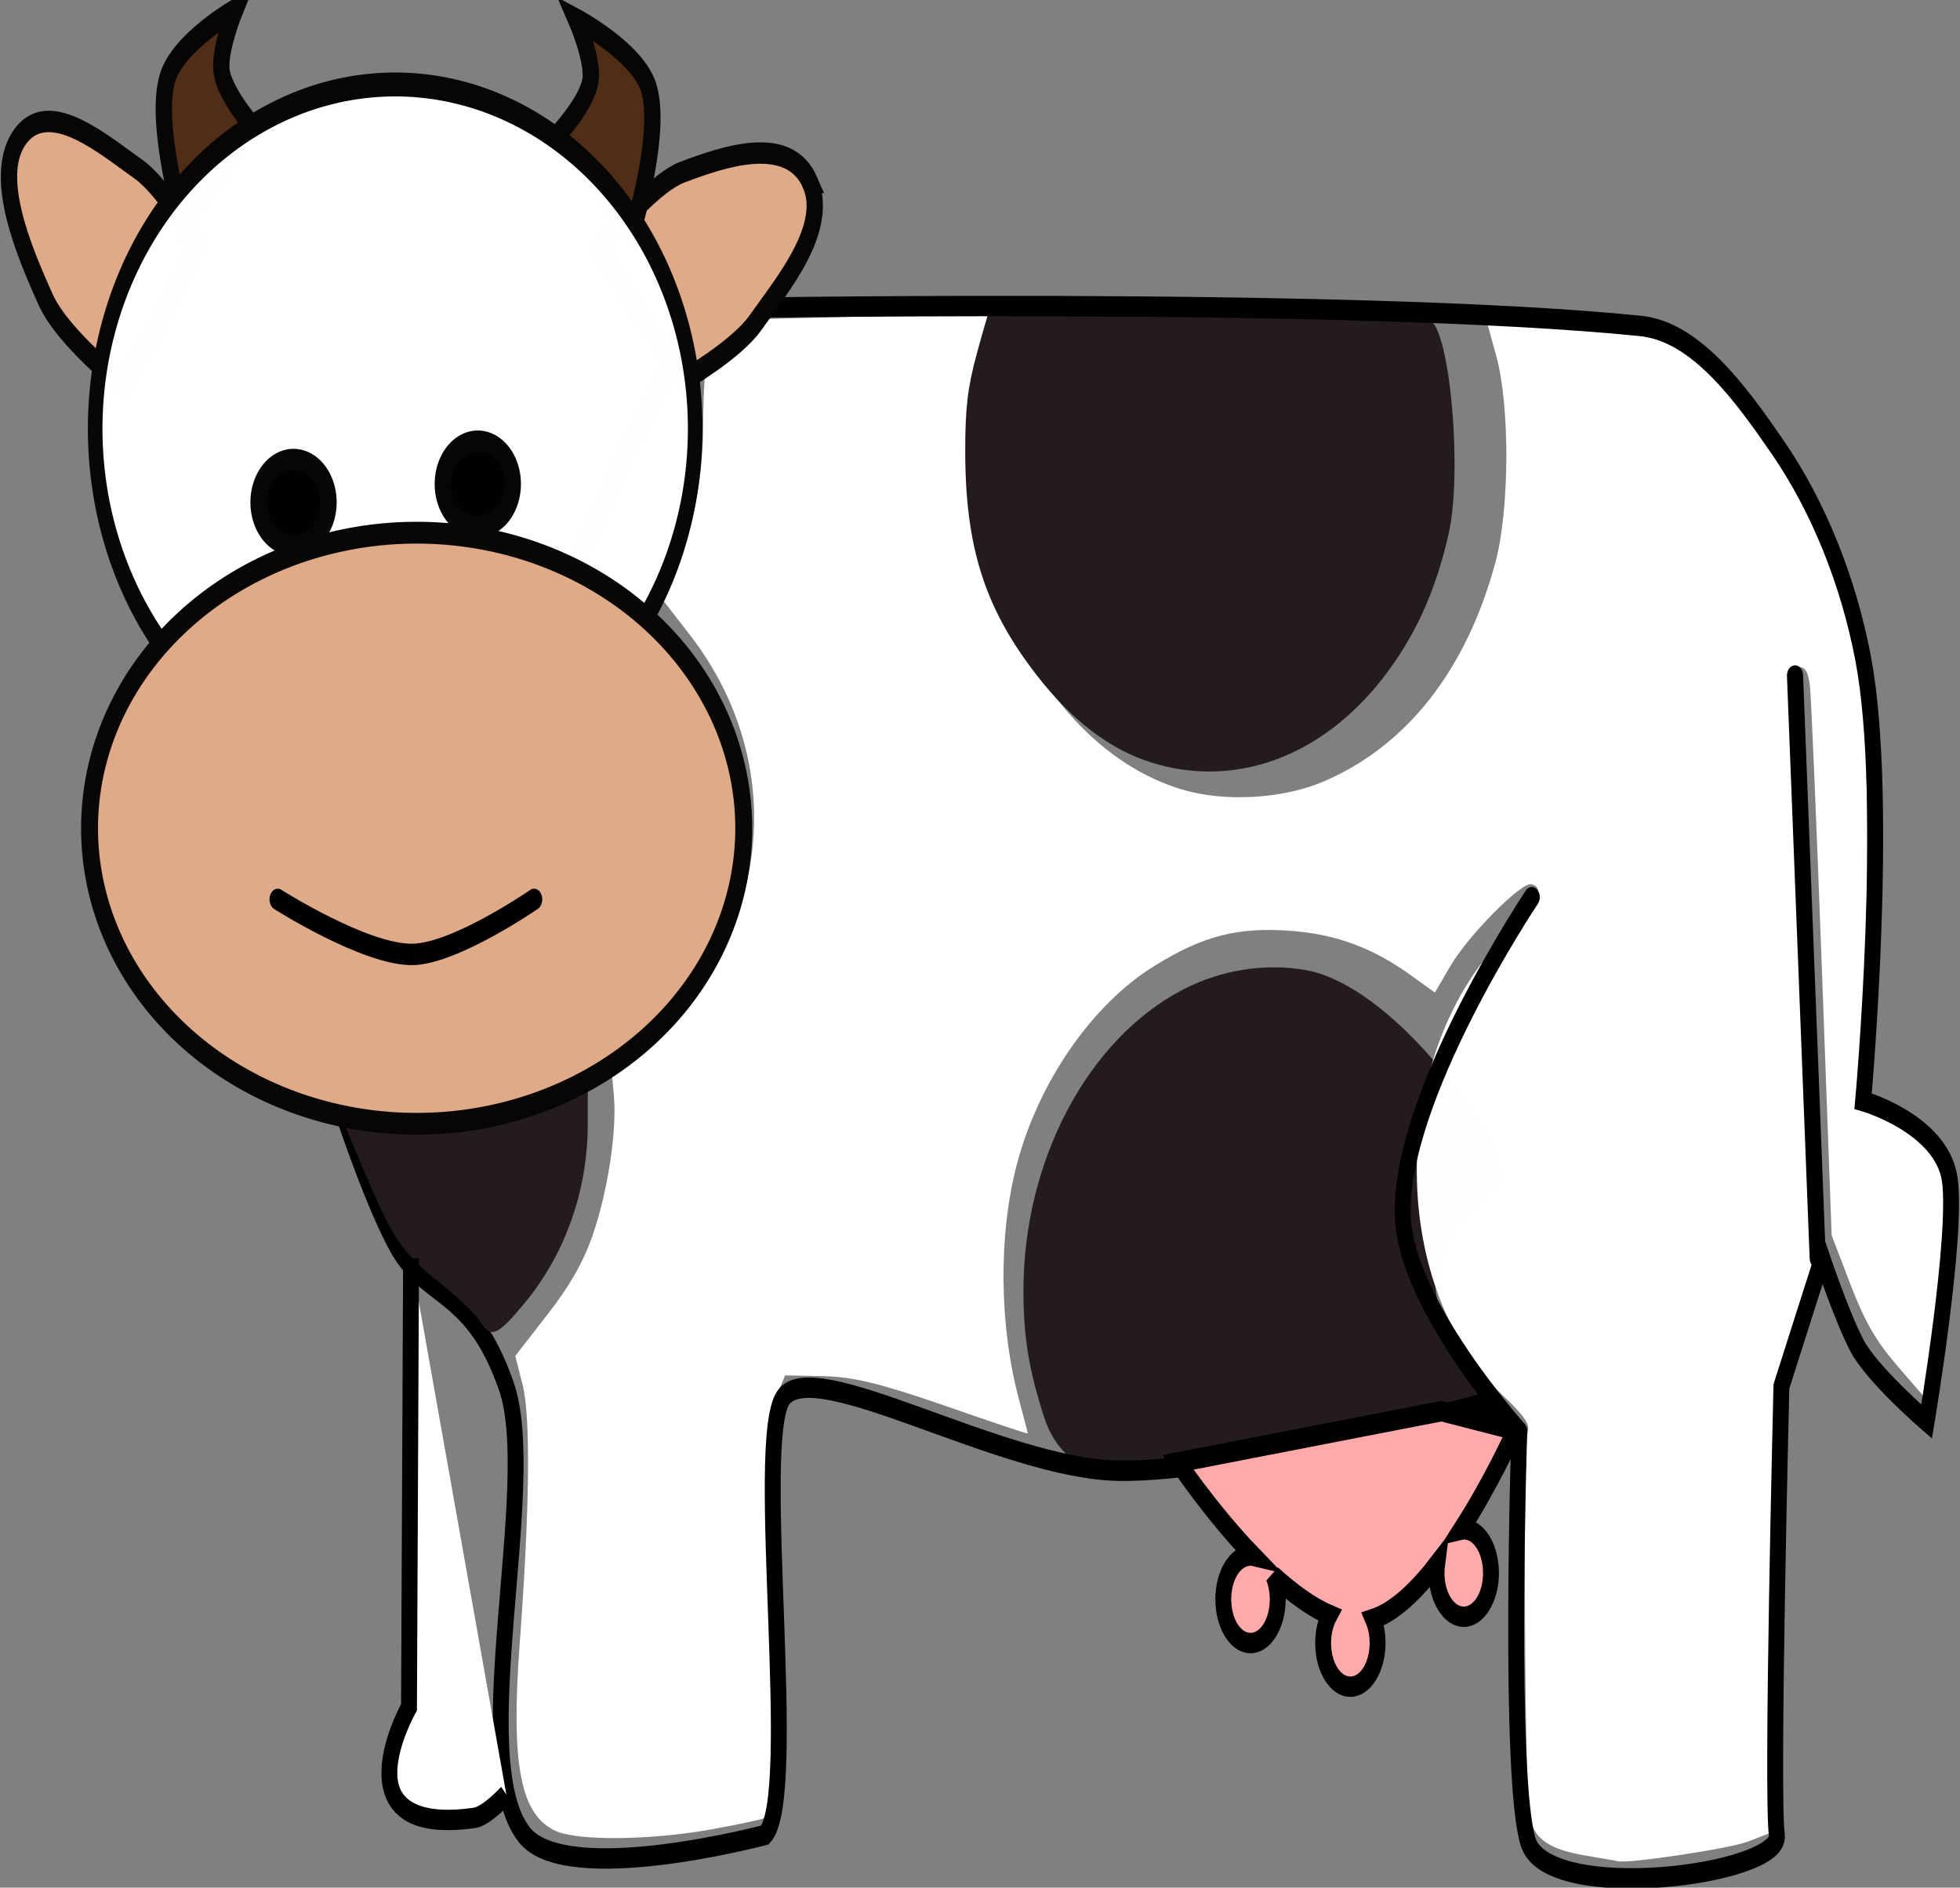
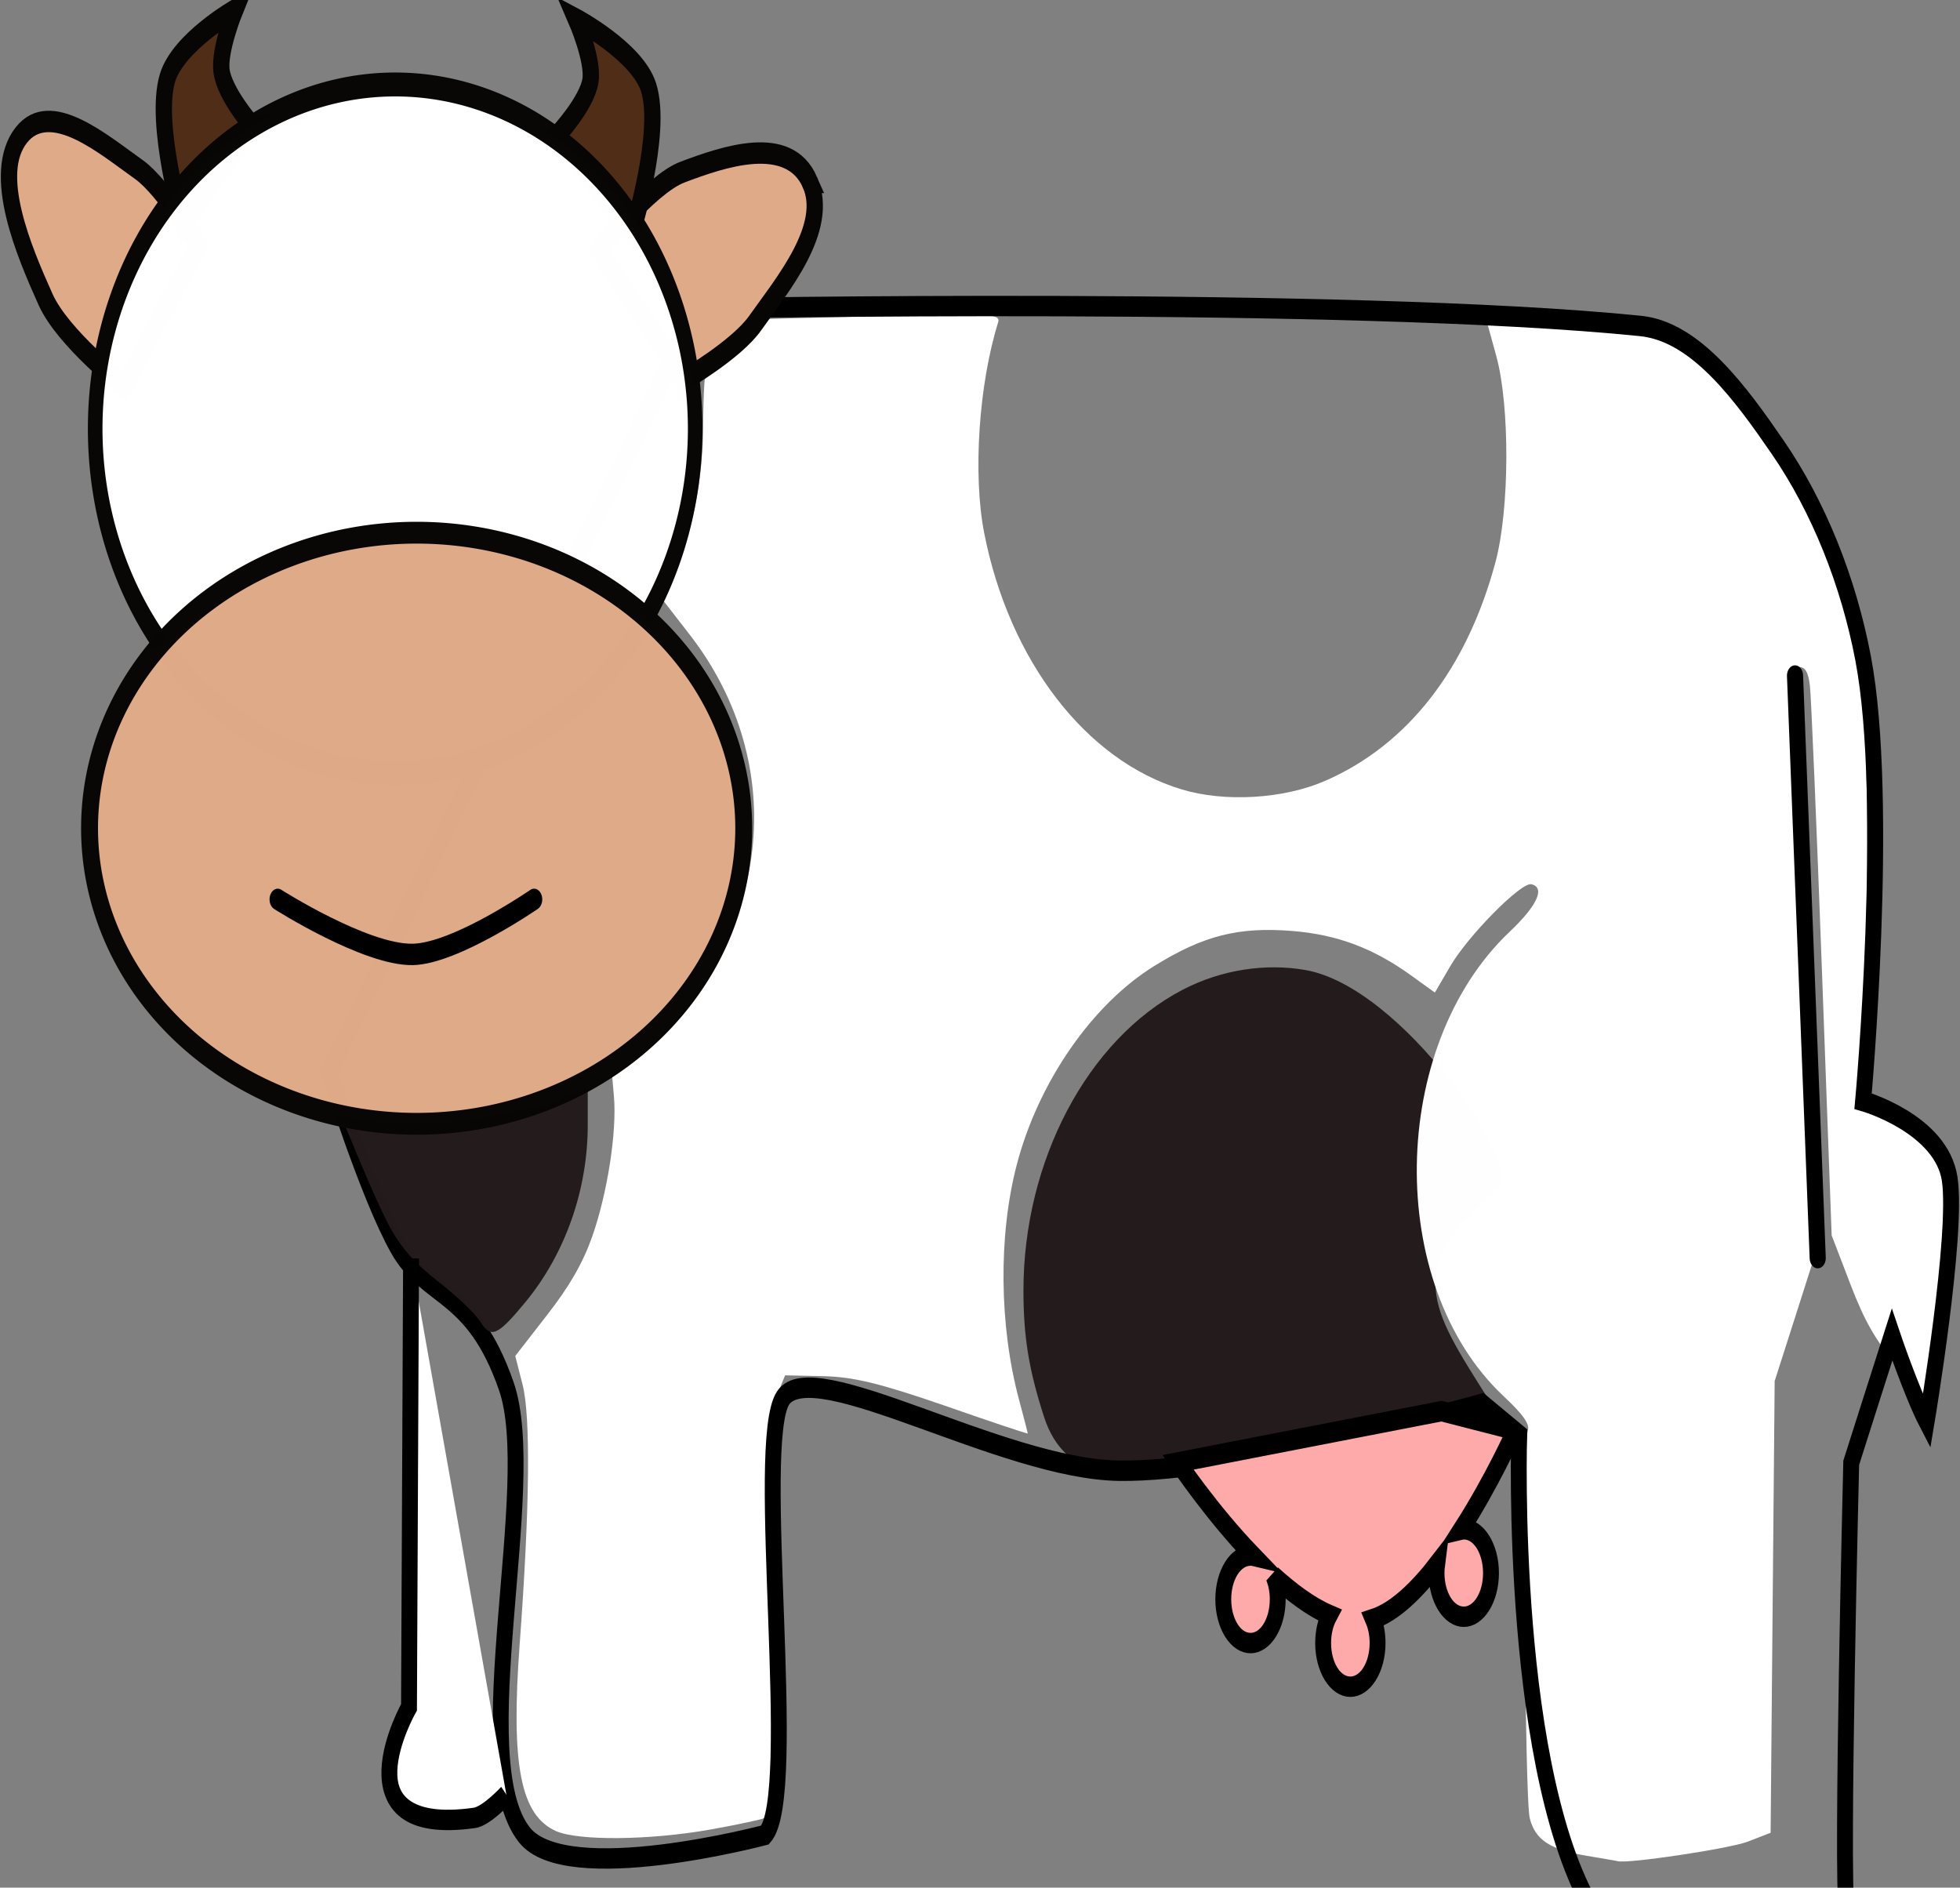
<svg xmlns="http://www.w3.org/2000/svg" viewBox="0 0 586.22 564.54" version="1.0">
  <rect x="0" y="0" width="586.22" height="564.54" fill="#808080" stroke="none" />
  <path d="M325.176 438.421c-3.752-.793-9.778-5.003-12.865-14.522-4.583-14.157-6.193-23.981-6.207-37.833-.047-38.809 19.162-75.176 47.514-90.004 11.773-6.163 25.022-7.994 36.681-5.98 29.097 4.942 65.19 58.701 57.6 65.17-28.196 24.102-20.104 35.696-3.032 62.728 2.496 3.966-7.437 2.074-8.158 1.83-10.173-3.539 13.383 4.943 11.082 5.004-2.3 0-38.009-.244-59.652 4.21-37.888 7.689-48.07 12.57-55.293 10.984-5.124.915-3.618 4.21-7.67-1.587z" opacity=".996" fill="#241c1c" />
  <path d="M474.662 555.03c-10.993-1.83-15.482-4.759-17.121-11.227-1.525-5.98-2.066-111.91-.593-115.938.695-1.892-1.372-4.82-7.366-10.435-35.271-33.255-34.249-104.527 1.99-138.82 8.193-7.75 10.675-13.18 6.446-14.157-3.017-.732-18.985 15.438-24.267 24.53l-4.593 7.872-7.023-5.065c-11.303-8.176-22.124-12.265-35.602-13.363-16.051-1.282-26.532 1.342-41.136 10.373-18.692 11.472-34.862 34.843-41.311 59.617-5.5 21.113-5.238 48.023.679 70.112 1.453 5.43 2.64 10.007 2.64 10.19s-11.14-3.539-24.761-8.299c-19.476-6.712-27.226-8.603-36.297-8.847l-11.53-.245-2.489 6.102c-2.308 5.614-2.436 9.947-1.747 58.397.646 45.093.038 65.291-2.038 67.915-.285.305-7.508 1.891-16.06 3.417-18.142 3.234-39.436 3.417-46.142.488-10.652-4.698-13.587-19.77-10.913-55.894 3.02-40.884 3.32-67.976.86-77.679l-2.18-8.542 9.526-12.265c6.682-8.543 10.704-15.56 13.483-23.432 4.559-12.936 7.427-31.425 6.5-41.982l-.64-7.261 9.46-7.81c38.172-31.548 44.09-83.964 13.867-122.95l-8.159-10.52 3.049-6.913c6.088-13.821 9.037-28.588 9.118-45.698.043-8.867.49-16.122.993-16.128.498-.006 4.877-3.43 9.72-7.603l8.815-7.597 34.786-.885c31.652-.805 34.71-.634 33.908 1.928-5.794 18.508-7.589 45.546-4.174 62.967 7.494 38.235 30.474 68.092 59.049 76.696 12.832 3.905 30.474 2.868 42.822-2.502 24.751-10.74 42.453-33.439 51.056-65.474 4.224-15.737 4.346-46.662.242-61.606l-2.794-10.172 17.834 1.196c35.31 2.367 39.992 3.917 52.235 17.348 22.595 24.78 37.436 57.365 42.237 92.714 1.814 13.363 1.867 71.942.086 96.472-1.862 25.75-1.805 27.947.764 27.947 1.197 0 6.084 2.38 10.857 5.31 11.867 7.26 13.401 11.288 12.176 32.096-.513 8.665-1.976 23.065-3.253 31.974l-2.318 16.232-8.163-9.459c-6.212-7.261-9.503-12.997-13.763-24.102l-5.594-14.584-2.911-79.326c-1.605-43.63-3.215-81.89-3.586-85.001-.498-4.15-1.377-5.669-3.329-5.669-3.29 0-3.353-8.592.722 93.904l3.358 84.33-5.652 17.695-5.646 17.635-.608 67.55-.603 67.548-6.948 2.685c-5.504 2.075-35.88 6.651-38.834 5.797-.373-.122-4.484-.793-9.136-1.586h.002z" opacity=".996" fill="#fff" />
-   <path d="M344.467 228.085c-12.443-3.905-23.807-12.509-34.416-26.177-15.582-20.094-21.361-38.272-21.361-67.208-.005-12.65.731-18.836 3.419-28.764 1.88-6.957 3.614-12.87 3.851-13.132.95-1.074 130.64 2.02 132.06 3.149 5.914 4.698 9.305 45.795 5.258 63.692-3.91 17.293-10.092 30.834-19.734 43.24-18.334 23.492-44.145 32.95-69.074 25.2h-.005z" opacity=".996" fill="#241c1c" />
-   <path d="M-514.29 823.79s411.27-5.97 594.29 8.57c34.83 2.77 63.17 33.31 86.29 59.51 25.69 29.1 44.49 65.63 53.71 103.35 17.18 70.28 0 217.18 0 217.18s49.3 11 54.54 38.2c5.24 27.1-14.54 118.9-14.54 118.9s-34.43-23.1-43.96-37.4c-9.52-14.3-21.76-42.6-21.76-42.6l-11.65 28.4-14.06 34.4s-6.41 200.5-2.86 220-143.88 34.2-156.54 3.5C-3.489 1545.1 3.454 1376 3.454 1376l-23.464-15.2s-154.38 33.7-228.6 32.8-192.74-57.5-211.4-35.7c-18.66 21.9 10.73 195.4-11.43 214.3 0 0-125.01 25.9-151.43 0-37.6-36.8 10.1-171.7-11.43-220s-50.1-42.7-68.67-68.5c-18.58-25.7-42.76-85.7-42.76-85.7l231.44-374.21z" stroke="#000" stroke-width="10" fill="none" transform="matrix(.475 0 0 .61 452.734 -410.245)" />
+   <path d="M-514.29 823.79s411.27-5.97 594.29 8.57c34.83 2.77 63.17 33.31 86.29 59.51 25.69 29.1 44.49 65.63 53.71 103.35 17.18 70.28 0 217.18 0 217.18s49.3 11 54.54 38.2c5.24 27.1-14.54 118.9-14.54 118.9c-9.52-14.3-21.76-42.6-21.76-42.6l-11.65 28.4-14.06 34.4s-6.41 200.5-2.86 220-143.88 34.2-156.54 3.5C-3.489 1545.1 3.454 1376 3.454 1376l-23.464-15.2s-154.38 33.7-228.6 32.8-192.74-57.5-211.4-35.7c-18.66 21.9 10.73 195.4-11.43 214.3 0 0-125.01 25.9-151.43 0-37.6-36.8 10.1-171.7-11.43-220s-50.1-42.7-68.67-68.5c-18.58-25.7-42.76-85.7-42.76-85.7l231.44-374.21z" stroke="#000" stroke-width="10" fill="none" transform="matrix(.475 0 0 .61 452.734 -410.245)" />
  <path d="M143.646 395.28c-1.463-2.38-7.138-7.75-12.604-12.02-7.095-5.493-11.327-10.374-14.765-16.903-4.545-8.604-11.687-26.544-12.4-28.07-3.685-7.81 3.79-6.529 9.921-6.04 13.397 1.037 37.698 3.234 51.907-2.563l10.087-4.089v10.862c0 19.404-6.73 38.504-18.64 52.965-8.363 10.13-10.334 10.984-13.506 5.858z" opacity=".996" fill="#241c1c" />
  <path d="M317.14 563.79c-18.7 18.18 1.66 54.34 14.88 76.82 10.59 18.01 47.98 40.32 47.98 40.32l45.71-65.71s-21.59-27.3-36.49-35.34c-21.67-11.68-54.43-33.25-72.08-16.09zM800.54 585.87c-12.92-22.66-53.03-11.99-78.1-4.81-20.09 5.75-51.04 36.37-51.04 36.37l52.19 60.7s31.83-14.08 43.34-26.5c16.73-18.06 45.81-44.38 33.61-65.76z" stroke="#080505" stroke-width="10" fill="#deaa87" transform="matrix(.488 0 0 .64 -148.394 -320.417)" />
  <path d="M458.8 559.51s-17.06-14.94-18.93-25.65c-1.71-9.82 8.27-28.64 8.27-28.64s-34.8 15.1-41.42 31.88c-8.35 21.14 9.43 68.12 9.43 68.12l42.65-45.71zM645.71 563.79S664 548.85 666 538.14c1.83-9.82-8.86-28.64-8.86-28.64s37.3 15.1 44.4 31.88c8.94 21.14-10.12 68.12-10.12 68.12l-45.71-45.71z" stroke="#080505" stroke-width="10" fill="#502d16" transform="matrix(.488 0 0 .64 -148.394 -320.417)" />
  <path d="M-585.71 1053.8a152.86 107.14 0 11-305.72 0 152.86 107.14 0 11305.72 0z" transform="matrix(.587 0 0 .961 551.738 -884.477)" opacity=".996" stroke="#080505" stroke-width="7.442" fill="#fff" />
  <path d="M-585.71 1053.8a152.86 107.14 0 11-305.72 0 152.86 107.14 0 11305.72 0z" transform="matrix(.64 0 0 .825 597.3 -621.68)" opacity=".996" stroke="#080505" stroke-width="7.907" fill="#deaa87" />
-   <path d="M934.29 1052.4a21.429 20 0 11-42.86 0 21.429 20 0 1142.86 0z" transform="matrix(.488 0 0 .64 -357.682 -523.302)" opacity=".996" stroke="#080505" stroke-width="10" />
-   <path d="M934.29 1052.4a21.429 20 0 11-42.86 0 21.429 20 0 1142.86 0z" transform="matrix(.488 0 0 .64 -302.568 -528.785)" opacity=".996" stroke="#080505" stroke-width="10" />
  <path d="M474.29 920.93s53.94 26.19 82.85 25.72c26.2-.43 74.29-25.72 74.29-25.72" stroke-linejoin="round" stroke="#000" stroke-width="10" stroke-linecap="round" fill="none" transform="matrix(.488 0 0 .64 -148.394 -320.417)" />
-   <path d="M11.429 1112.4s-84.552 98.2-81.236 157.1c2.449 43.5 73.454 104.9 73.454 104.9" stroke="#000" stroke-width="10" stroke-linecap="round" fill="none" transform="matrix(.475 0 0 .61 452.734 -410.245)" />
  <path d="M177.14 1003.8l14.29 285.5" stroke-linejoin="round" stroke="#000" stroke-linecap="round" stroke-width="10.148" fill="none" transform="matrix(.475 0 0 .61 452.734 -410.245)" />
  <path d="M-694.29 1289.5l-1.3 220.1s-46.68 64 41.3 54.2c7.64-.9 20-11.4 20-11.4" stroke="#000" stroke-width="10" fill="#fff" transform="matrix(.475 0 0 .61 452.734 -410.245)" />
  <path d="M-3.933 1372.7l-41.548-8.3-165.94 25.1s20.85 24.3 47.37 45.8c-.54-.1-1.09-.1-1.65-.1-9.47 0-17.16 9.6-17.16 21.4 0 11.9 7.69 21.5 17.16 21.5s17.12-9.6 17.12-21.5c0-4.2-1-8.2-2.72-11.5 11.58 8.2 23.72 15.3 35.35 19.2-2.52 3.7-4.03 8.5-4.03 13.8 0 11.8 7.65 21.4 17.12 21.4s17.158-9.6 17.158-21.4c0-4.4-1.054-8.5-2.844-11.8 13.599-3.5 27.598-14.1 40.344-27-.245 1.5-.375 2.9-.375 4.5 0 11.8 7.689 21.4 17.156 21.4 9.468 0 17.125-9.6 17.125-21.4 0-11.9-7.657-21.5-17.125-21.5-.55 0-1.088.1-1.625.2 19.324-23.5 33.062-47.3 33.062-47.3l-3.95-2.5z" stroke="#000" stroke-width="10" fill="#faa" transform="matrix(.475 0 0 .61 452.734 -410.245)" />
</svg>